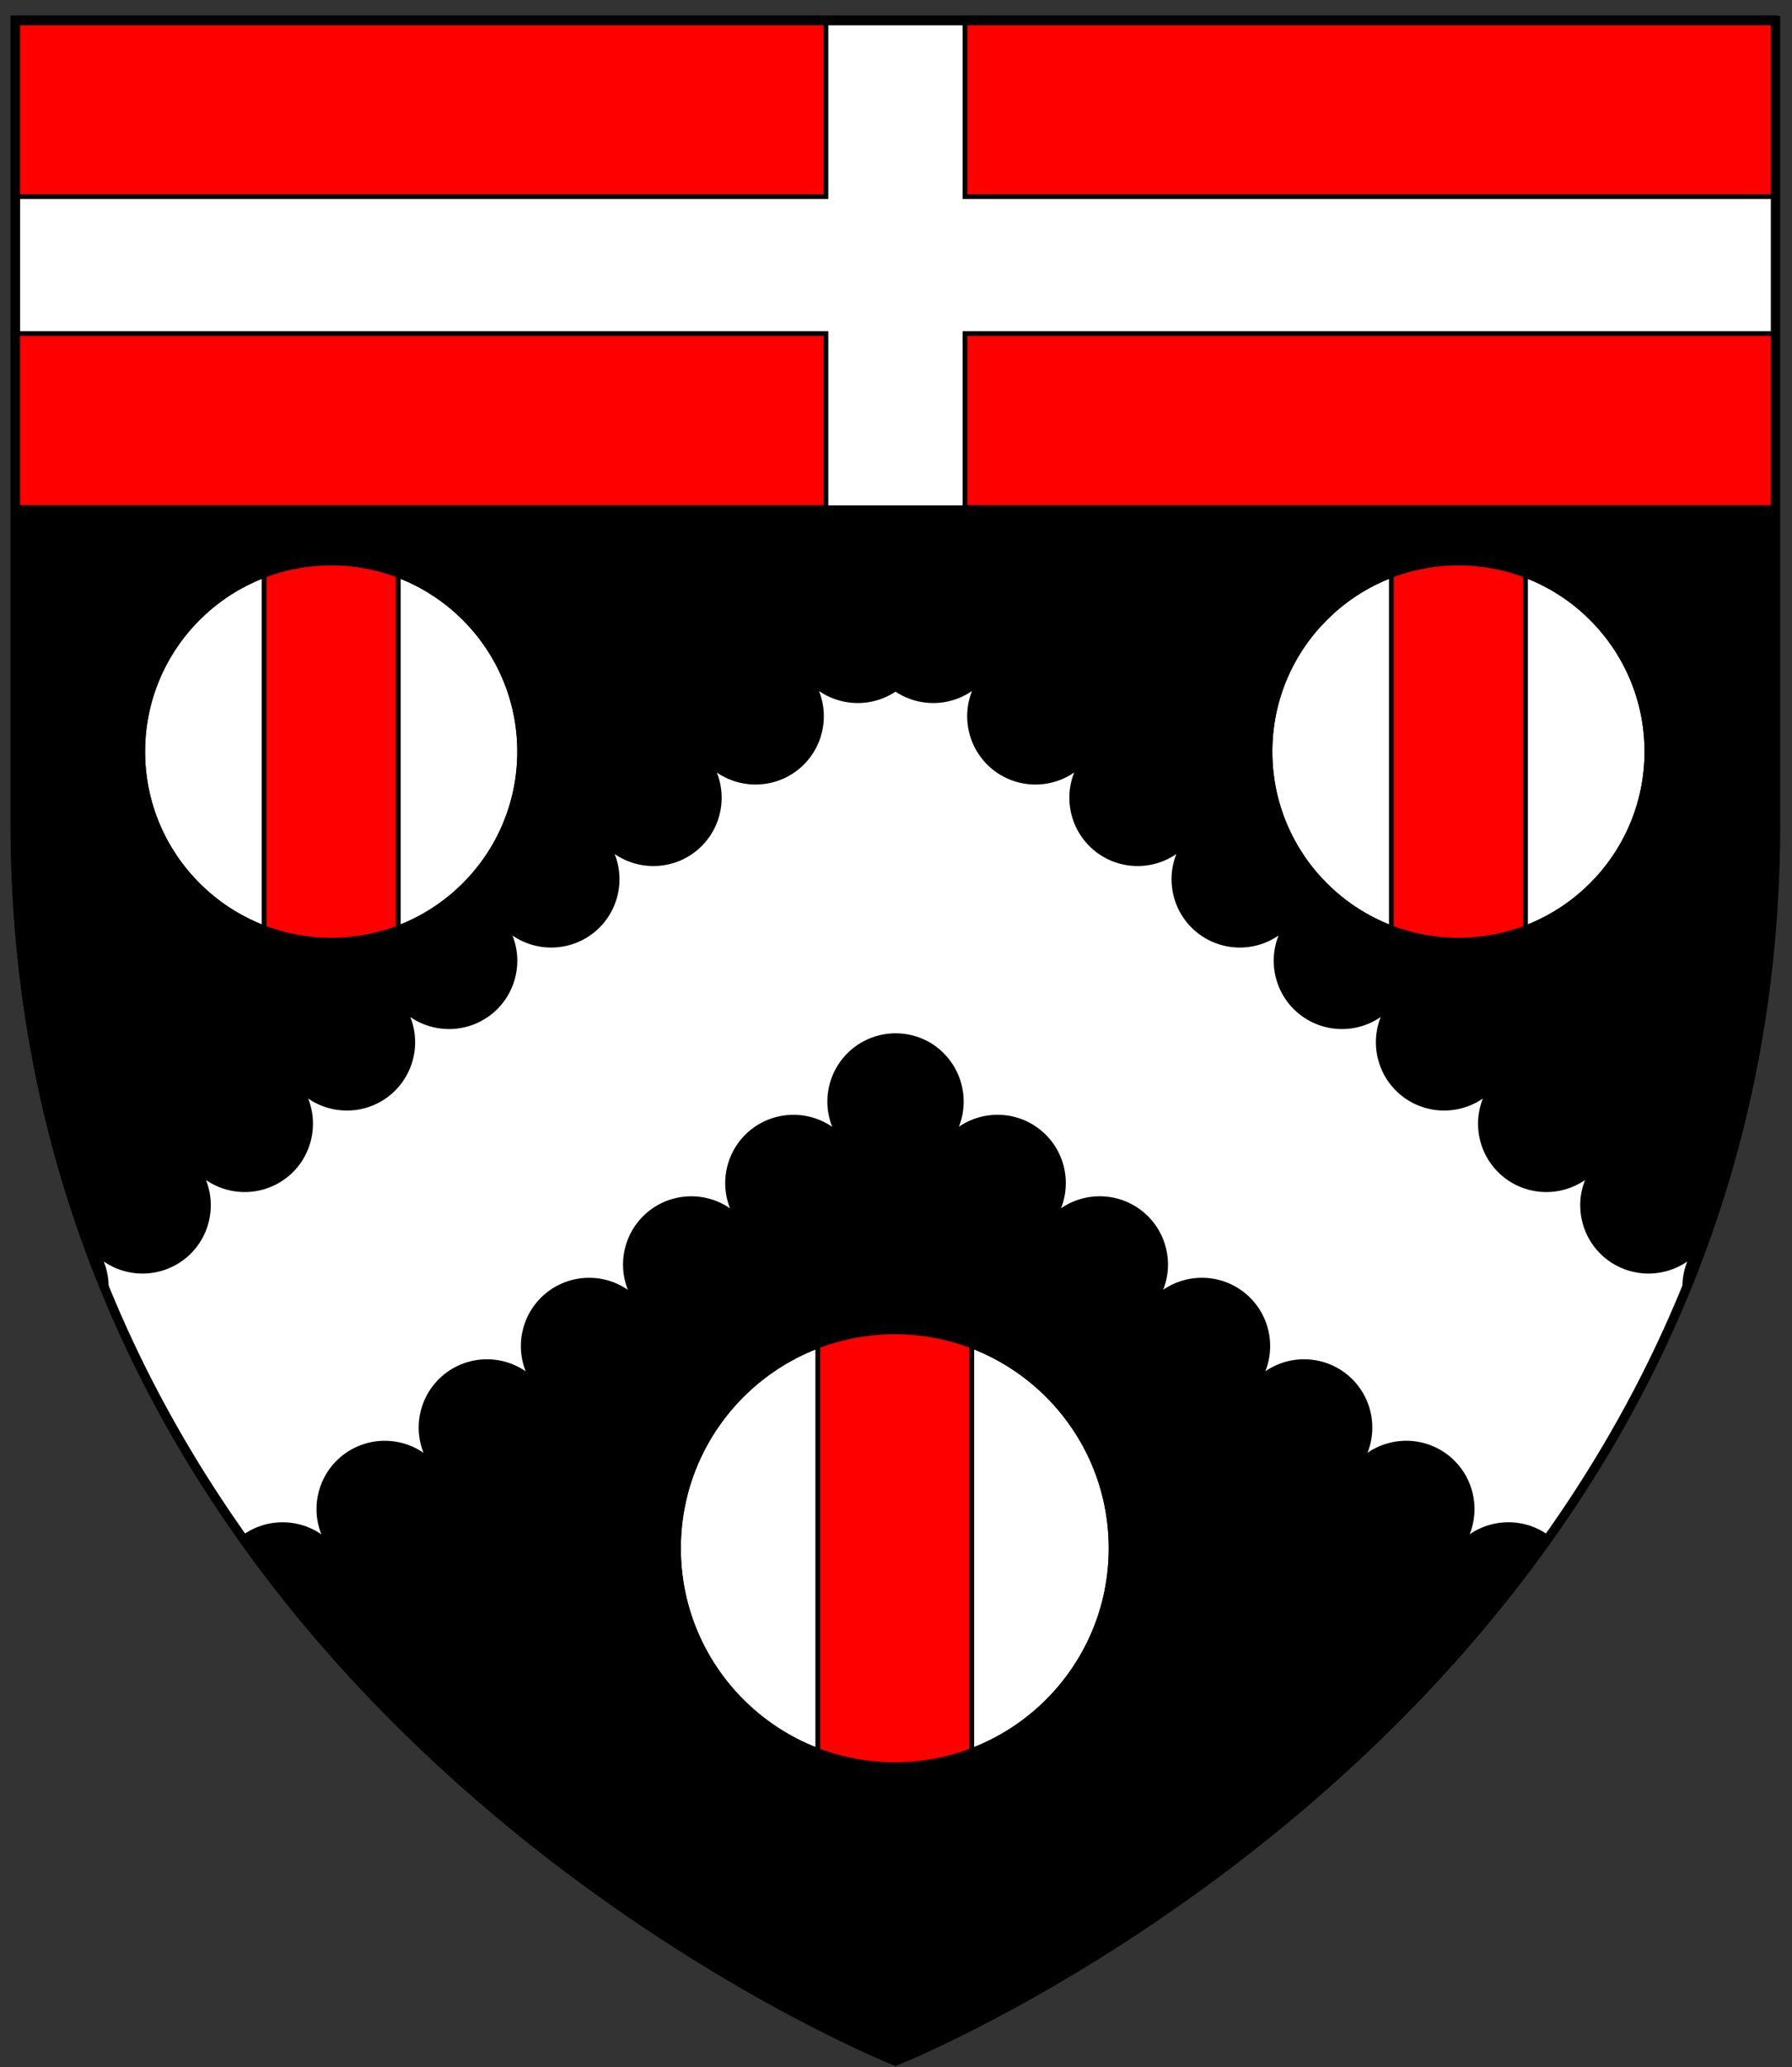
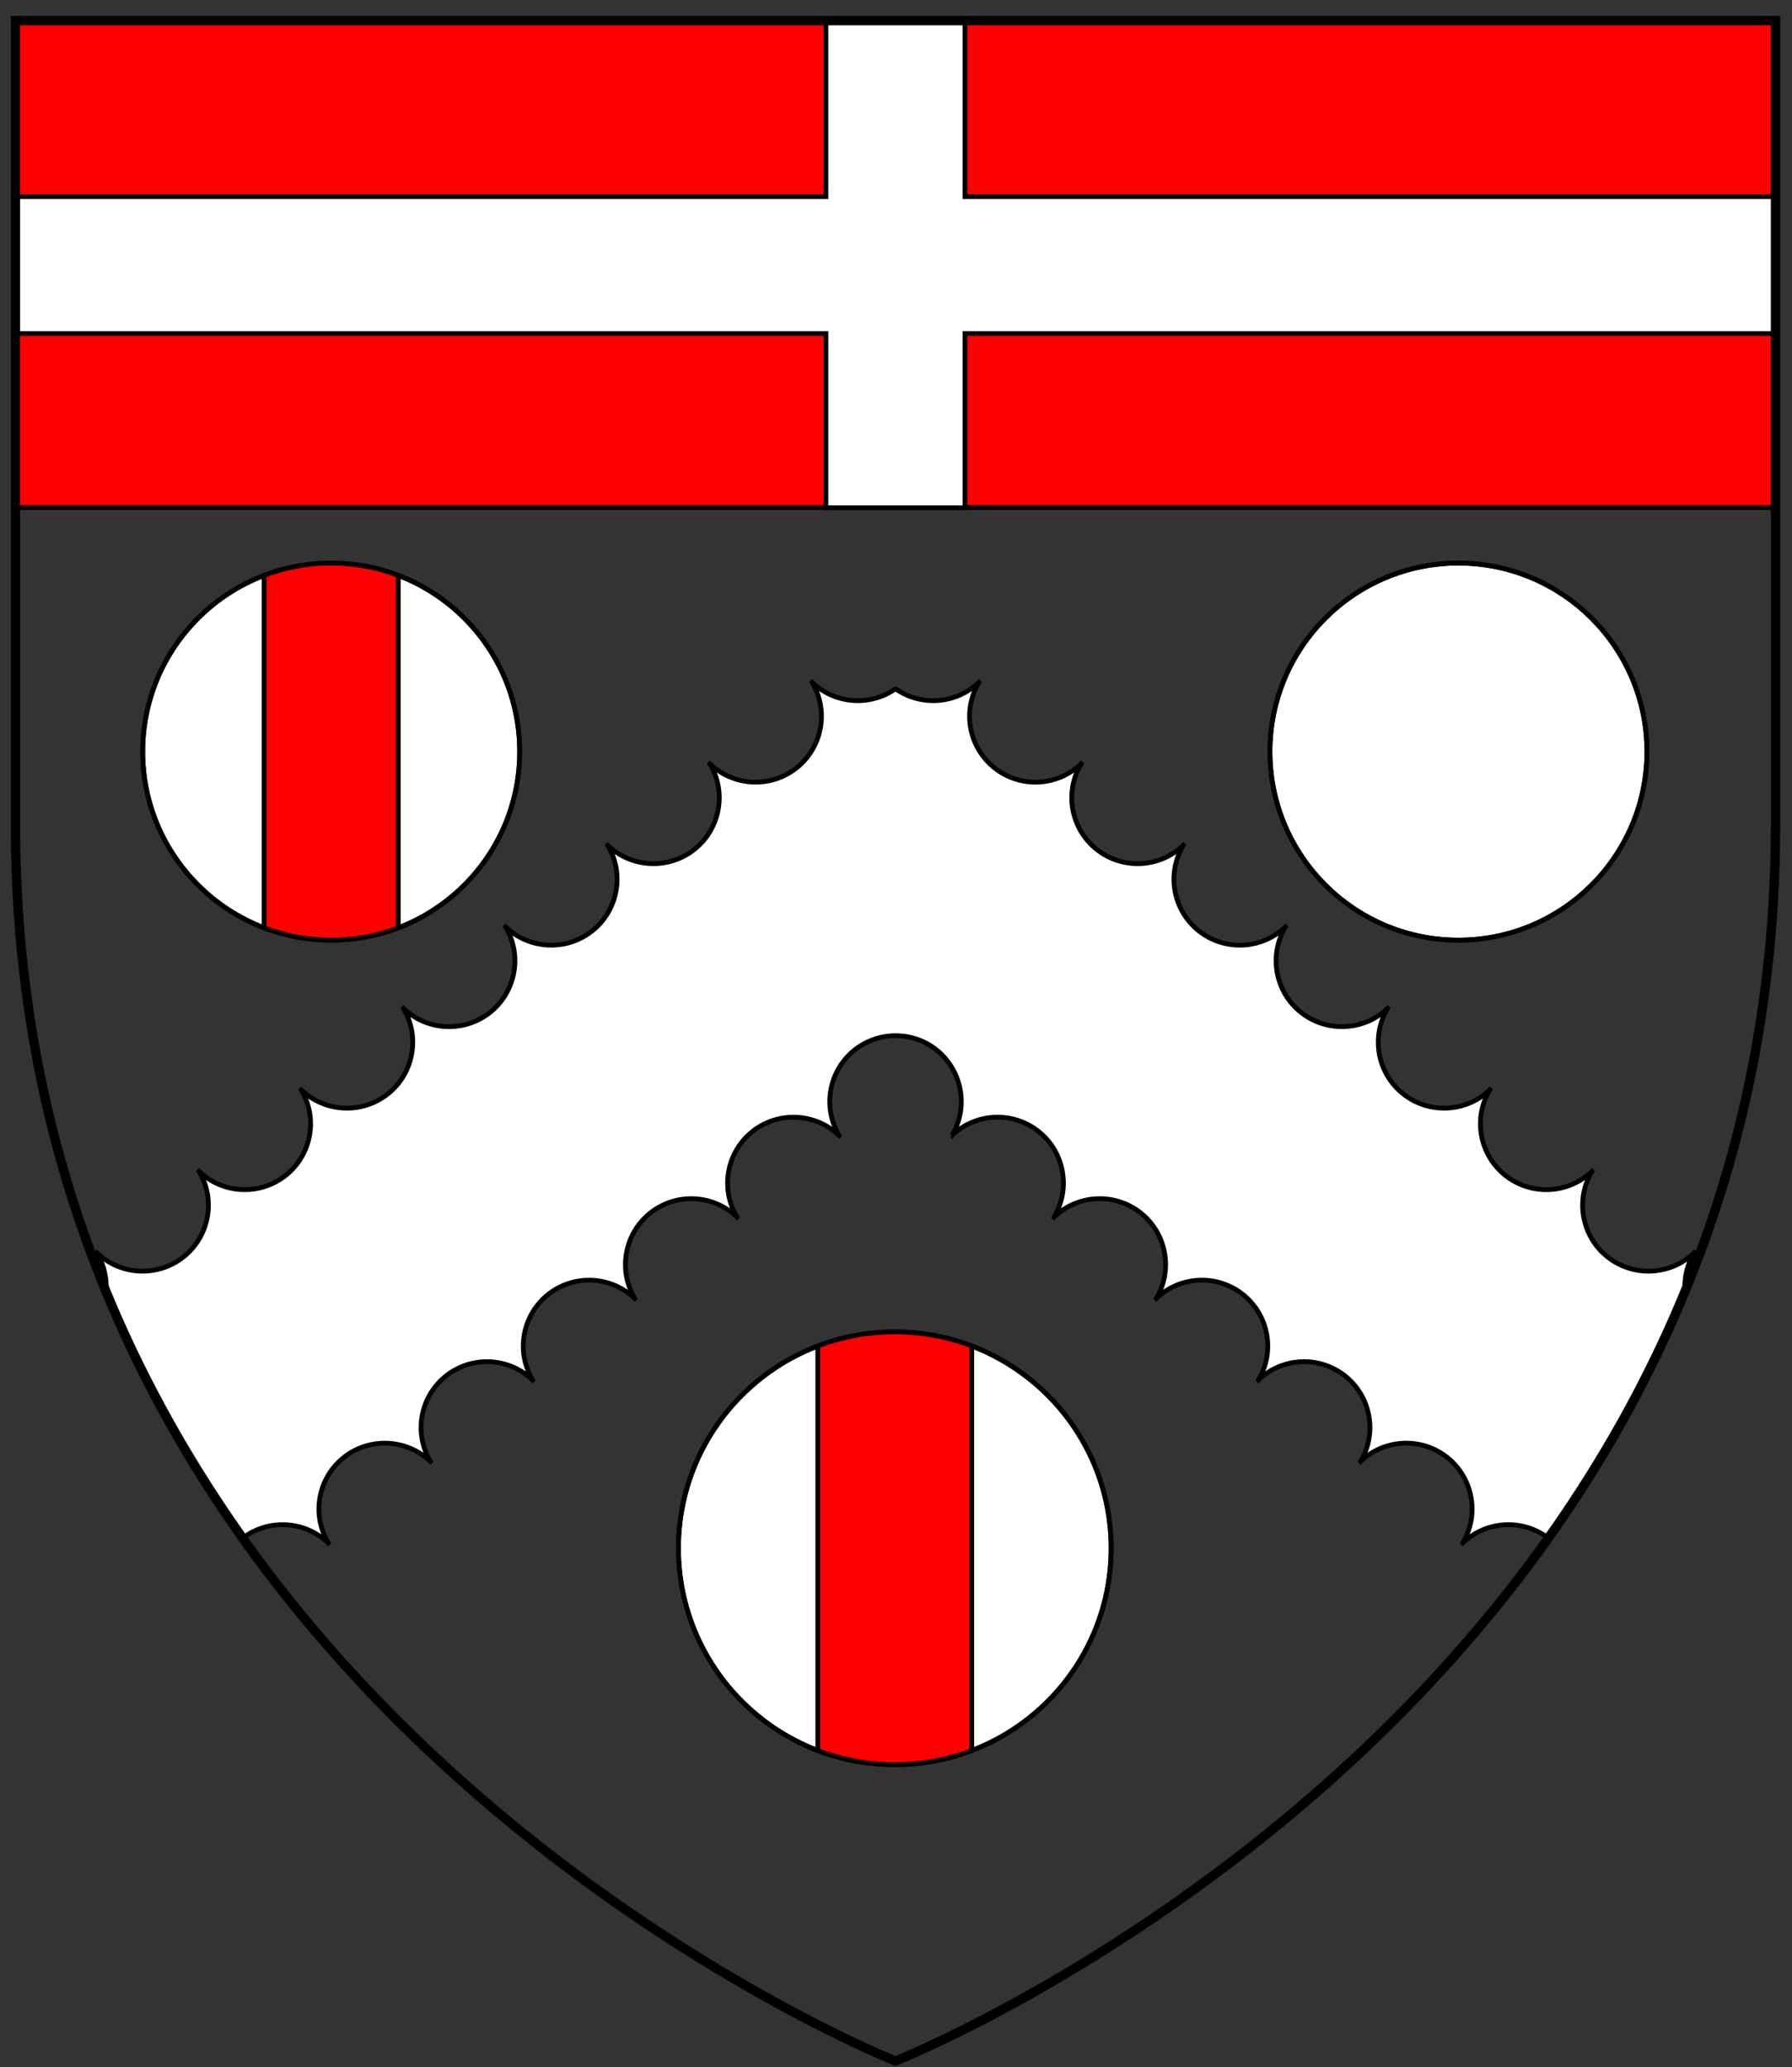
<svg xmlns="http://www.w3.org/2000/svg" xmlns:ns1="http://www.inkscape.org/namespaces/inkscape" xmlns:ns2="http://sodipodi.sourceforge.net/DTD/sodipodi-0.dtd" width="163mm" height="188mm" viewBox="0 0 163 188" version="1.1" id="svg8" ns1:version="0.92.2 (5c3e80d, 2017-08-06)" ns2:docname="DocwraArmsInkscape.svg">
  <rect x="0" y="0" width="163" height="188" fill="#333333" stroke="none" />
  <defs id="defs2">
    <clipPath clipPathUnits="userSpaceOnUse" id="clipPath119">
-       <circle style="opacity:1;fill:none;fill-opacity:1;stroke:#000000;stroke-width:0.5;stroke-miterlimit:4;stroke-dasharray:none;stroke-opacity:1" id="circle121" cx="-170.467" cy="118.217" r="48.759" transform="rotate(-90)" />
-     </clipPath>
+       </clipPath>
    <clipPath clipPathUnits="userSpaceOnUse" id="clipPath119-8">
      <circle style="opacity:1;fill:none;fill-opacity:1;stroke:#000000;stroke-width:0.5;stroke-miterlimit:4;stroke-dasharray:none;stroke-opacity:1" id="circle121-4" cx="-170.467" cy="118.217" r="48.759" transform="rotate(-90)" />
    </clipPath>
    <clipPath clipPathUnits="userSpaceOnUse" id="clipPath119-8-0">
      <circle style="opacity:1;fill:none;fill-opacity:1;stroke:#000000;stroke-width:0.5;stroke-miterlimit:4;stroke-dasharray:none;stroke-opacity:1" id="circle121-4-5" cx="-170.467" cy="118.217" r="48.759" transform="rotate(-90)" />
    </clipPath>
    <clipPath clipPathUnits="userSpaceOnUse" id="clipPath119-8-0-6">
-       <circle style="opacity:1;fill:none;fill-opacity:1;stroke:#000000;stroke-width:0.5;stroke-miterlimit:4;stroke-dasharray:none;stroke-opacity:1" id="circle121-4-5-8" cx="-170.467" cy="118.217" r="48.759" transform="rotate(-90)" />
-     </clipPath>
+       </clipPath>
    <clipPath clipPathUnits="userSpaceOnUse" id="clipPath1093">
      <path style="opacity:1;fill:none;fill-opacity:1;fill-rule:nonzero;stroke:#000000;stroke-width:0.979;stroke-linecap:round;stroke-miterlimit:4;stroke-dasharray:none;stroke-opacity:1" d="M 11.811,46.3 H 196.681 v 84.407 c 0,93.188 -92.435,129.856 -92.435,129.856 0,0 -64.212,-25.472 -85.598,-87.911 -4.273,-12.476 -6.837,-26.427 -6.837,-41.945 z" id="path1095" ns1:connector-curvature="0" ns2:nodetypes="ccscssc" />
    </clipPath>
  </defs>
  <ns2:namedview id="base" pagecolor="#ffffff" bordercolor="#666666" borderopacity="1.0" ns1:pageopacity="0.0" ns1:pageshadow="2" ns1:zoom="0.67170314" ns1:cx="396.85039" ns1:cy="561.25984" ns1:document-units="mm" ns1:current-layer="layer1" showgrid="false" ns1:snap-global="false" ns1:window-width="1920" ns1:window-height="986" ns1:window-x="-11" ns1:window-y="-11" ns1:window-maximized="1" />
  <g ns1:label="Layer 1" ns1:groupmode="layer" id="layer1" transform="translate(0,-109)">
    <g id="g1116" transform="matrix(0.866,0,0,0.866,-8.822,70.784)">
      <g id="layer1-9" ns1:label="Layer 1" transform="matrix(0.326,0,0,0.326,-14.197,-2.603)" style="fill:#000000">
-         <path ns2:nodetypes="ccscssc" ns1:connector-curvature="0" id="rect8179-5" d="M 79.678,149.817 H 646.036 v 258.584 c 0,285.486 -283.178,397.82 -283.178,397.82 0,0 -196.716,-78.036 -262.234,-269.318 C 87.533,498.684 79.678,455.944 79.678,408.401 Z" style="opacity:1;fill:#000000;fill-opacity:1;fill-rule:nonzero;stroke:#000000;stroke-width:3;stroke-linecap:round;stroke-miterlimit:4;stroke-dasharray:none;stroke-opacity:1" />
-       </g>
+         </g>
      <path clip-path="url(#clipPath1093)" ns1:connector-curvature="0" id="path8911-6-0-8-6" d="m 110.169,163.368 0.002,0.002 c 2.504,-2.399 6.396,-2.578 9.11,-0.419 2.709,2.165 3.401,6 1.62,8.975 l 0.002,0.002 c 2.504,-2.399 6.396,-2.578 9.11,-0.419 2.709,2.165 3.401,6 1.619,8.975 l 0.002,0.002 c 2.504,-2.399 6.396,-2.578 9.11,-0.419 2.709,2.165 3.401,6 1.619,8.975 l 0.002,0.002 c 2.504,-2.399 6.396,-2.578 9.11,-0.419 2.709,2.165 3.401,6 1.62,8.975 l 0.002,0.002 c 2.504,-2.399 6.396,-2.578 9.11,-0.419 2.709,2.165 3.401,6 1.62,8.975 l 0.002,0.002 c 2.504,-2.399 6.396,-2.578 9.11,-0.419 2.709,2.165 3.401,6 1.62,8.975 l 0.002,0.002 c 2.504,-2.399 6.396,-2.578 9.11,-0.419 2.709,2.165 3.401,6 1.619,8.975 l 0.002,0.002 c 2.504,-2.399 6.396,-2.578 9.11,-0.419 2.709,2.165 3.401,6 1.62,8.975 l 0.002,0.002 c 2.504,-2.399 6.396,-2.578 9.11,-0.419 2.709,2.165 3.401,6 1.62,8.975 l 0.002,0.002 c 2.504,-2.399 6.396,-2.578 9.11,-0.419 2.709,2.165 3.401,6 1.62,8.975 l 0.002,0.002 c 2.504,-2.399 6.396,-2.578 9.11,-0.419 2.709,2.165 3.401,6 1.619,8.975 l 0.002,0.002 c 2.504,-2.399 6.396,-2.578 9.11,-0.419 2.709,2.165 3.401,6 1.601,8.96 2.486,-2.414 6.378,-2.593 9.092,-0.433 l -6e-5,0.006 c 2.709,2.165 3.401,5.999 1.619,8.975 l 0.002,0.002 c 2.504,-2.399 6.396,-2.578 9.11,-0.419 2.709,2.165 3.401,5.999 1.619,8.975 l 0.002,0.002 c 2.505,-2.399 6.397,-2.578 9.111,-0.418 2.709,2.165 3.401,5.999 1.619,8.975 l 0.002,0.002 c 2.505,-2.399 6.397,-2.578 9.111,-0.418 2.709,2.165 3.401,5.999 1.619,8.975 l 0.002,0.002 c 2.505,-2.399 6.397,-2.578 9.111,-0.418 2.709,2.165 3.401,5.999 1.619,8.975 l 0.002,0.002 c 2.504,-2.399 6.396,-2.578 9.11,-0.419 2.709,2.165 3.401,5.999 1.619,8.975 l 0.002,0.002 c 2.505,-2.399 6.397,-2.578 9.111,-0.418 2.709,2.165 3.401,5.999 1.619,8.975 l 0.002,0.002 c 2.505,-2.399 6.397,-2.578 9.111,-0.418 2.709,2.165 3.401,5.999 1.619,8.975 l 0.002,0.002 c 2.505,-2.399 6.397,-2.578 9.111,-0.418 2.709,2.165 3.401,5.999 1.619,8.975 l 0.002,0.002 c 2.505,-2.399 6.396,-2.578 9.11,-0.419 2.709,2.165 3.401,6 1.619,8.975 l 0.002,0.002 c 2.504,-2.399 6.396,-2.578 9.11,-0.419 2.709,2.165 3.401,5.999 1.619,8.975 l 0.002,0.002 c 2.505,-2.399 6.397,-2.578 9.111,-0.418 2.709,2.165 3.401,5.999 1.619,8.975 l 0.002,0.002 c 2.505,-2.399 6.397,-2.578 9.111,-0.419 2.709,2.165 3.401,5.999 1.619,8.975 l 0.002,0.002 c 2.505,-2.399 6.397,-2.578 9.111,-0.418 2.709,2.165 3.401,5.999 1.619,8.975 l 0.002,0.002 c 2.504,-2.399 6.396,-2.578 9.11,-0.419 2.709,2.165 3.401,5.999 1.619,8.975 l 0.002,0.002 c 2.505,-2.399 6.397,-2.578 9.111,-0.418 2.709,2.165 3.401,5.999 1.619,8.975 l 0.002,0.002 c 2.505,-2.399 6.397,-2.578 9.111,-0.418 2.709,2.165 3.401,5.999 1.619,8.975 l 0.002,0.002 c 2.505,-2.399 6.397,-2.578 9.111,-0.418 2.709,2.165 3.401,5.999 1.619,8.975 l 0.002,0.002 c 2.504,-2.399 6.396,-2.578 9.11,-0.419 2.709,2.165 3.401,6 1.619,8.975 l 0.002,0.002 c 2.504,-2.399 6.396,-2.578 9.11,-0.419 2.709,2.165 3.401,5.999 1.619,8.975 l 5.769,4.596 12.151,-15.238 12.151,-15.238 -5.769,-4.601 c -2.504,2.399 -6.396,2.578 -9.11,0.419 -2.709,-2.165 -3.401,-6 -1.619,-8.975 l -0.002,-0.002 c -2.504,2.399 -6.396,2.578 -9.11,0.419 -2.709,-2.165 -3.401,-5.999 -1.619,-8.975 l -0.002,-0.002 c -2.504,2.399 -6.396,2.578 -9.11,0.419 -2.709,-2.165 -3.401,-6 -1.62,-8.975 l -0.002,-0.002 c -2.504,2.399 -6.396,2.578 -9.11,0.419 -2.709,-2.165 -3.401,-6 -1.62,-8.975 l -0.002,-0.002 c -2.504,2.399 -6.396,2.578 -9.11,0.419 -2.709,-2.165 -3.401,-6 -1.62,-8.975 l -0.002,-0.002 c -2.504,2.399 -6.396,2.578 -9.11,0.419 -2.709,-2.165 -3.401,-6 -1.619,-8.975 l -0.002,-0.002 c -2.504,2.399 -6.396,2.578 -9.11,0.419 -2.709,-2.165 -3.401,-6 -1.62,-8.975 l -0.002,-0.002 c -2.504,2.399 -6.396,2.578 -9.11,0.419 -2.709,-2.165 -3.401,-6 -1.62,-8.975 l -0.002,-0.002 c -2.504,2.399 -6.396,2.578 -9.11,0.419 -2.709,-2.165 -3.401,-6 -1.62,-8.975 l -0.002,-0.002 c -2.504,2.399 -6.396,2.578 -9.11,0.419 -2.709,-2.165 -3.401,-5.999 -1.619,-8.975 l -0.002,-0.002 c -2.504,2.399 -6.396,2.578 -9.11,0.419 -2.709,-2.165 -3.401,-6 -1.619,-8.975 l -0.002,-0.002 c -2.504,2.399 -6.396,2.578 -9.11,0.419 -2.709,-2.165 -3.401,-6 -1.62,-8.975 l -0.002,-0.002 c -2.504,2.399 -6.396,2.578 -9.11,0.419 -2.709,-2.165 -3.401,-6 -1.62,-8.975 l -0.002,-0.002 c -2.504,2.399 -6.396,2.578 -9.11,0.419 -2.709,-2.165 -3.401,-6 -1.62,-8.975 l -0.002,-0.002 c -2.504,2.399 -6.396,2.578 -9.11,0.419 -2.709,-2.165 -3.401,-5.999 -1.619,-8.975 l -0.002,-0.002 c -2.504,2.399 -6.396,2.578 -9.11,0.419 -2.709,-2.165 -3.401,-6 -1.62,-8.975 l -0.002,-0.002 c -2.504,2.399 -6.396,2.578 -9.11,0.419 -2.709,-2.165 -3.401,-6 -1.62,-8.975 l -0.002,-0.002 c -2.504,2.399 -6.396,2.578 -9.11,0.419 -2.709,-2.165 -3.401,-6 -1.62,-8.975 l -0.002,-0.002 c -2.504,2.399 -6.396,2.578 -9.11,0.419 -2.709,-2.165 -3.401,-6 -1.619,-8.975 l -0.002,-0.002 c -2.504,2.399 -6.396,2.578 -9.11,0.419 -2.709,-2.165 -3.401,-6 -1.601,-8.96 -2.486,2.414 -6.378,2.593 -9.092,0.434 -2.709,-2.165 -3.401,-6 -1.619,-8.975 l -0.002,-0.002 c -2.504,2.399 -6.396,2.578 -9.11,0.419 -2.709,-2.165 -3.401,-5.999 -1.619,-8.975 l -0.002,-0.002 c -2.505,2.399 -6.397,2.578 -9.111,0.418 -2.709,-2.165 -3.401,-5.999 -1.619,-8.975 l -0.002,-0.002 c -2.505,2.399 -6.397,2.578 -9.111,0.418 -2.709,-2.165 -3.4,-5.999 -1.619,-8.975 l -0.002,-0.002 c -2.505,2.399 -6.397,2.578 -9.111,0.418 -2.709,-2.165 -3.401,-5.999 -1.619,-8.975 l -0.002,-0.002 c -2.505,2.399 -6.396,2.578 -9.11,0.419 -2.709,-2.165 -3.401,-5.999 -1.619,-8.975 l -0.002,-0.002 c -2.505,2.399 -6.397,2.578 -9.111,0.418 -2.709,-2.165 -3.401,-5.999 -1.619,-8.975 l -0.002,-0.002 c -2.505,2.399 -6.397,2.578 -9.111,0.418 -2.709,-2.165 -3.401,-5.999 -1.619,-8.975 l -0.002,-0.002 c -2.505,2.399 -6.397,2.578 -9.111,0.418 -2.709,-2.165 -3.401,-5.999 -1.619,-8.975 l -0.002,-0.002 c -2.504,2.399 -6.396,2.578 -9.11,0.419 -2.709,-2.165 -3.401,-6 -1.619,-8.975 l -0.002,-0.002 c -2.504,2.399 -6.396,2.578 -9.11,0.419 -2.709,-2.165 -3.401,-5.999 -1.619,-8.975 l -0.002,-0.002 c -2.505,2.399 -6.397,2.578 -9.111,0.418 -2.709,-2.165 -3.401,-5.999 -1.619,-8.975 l -0.002,-0.002 c -2.505,2.399 -6.397,2.578 -9.111,0.418 -2.709,-2.165 -3.401,-5.999 -1.619,-8.975 l -0.002,-0.002 c -2.505,2.399 -6.397,2.578 -9.111,0.418 -2.709,-2.165 -3.401,-5.999 -1.619,-8.975 l -0.002,-0.002 c -1.252,1.199 -2.851,1.844 -4.477,1.919 -0.813,0.037 -1.632,-0.068 -2.417,-0.317 -0.393,-0.125 -0.777,-0.285 -1.148,-0.483 -0.186,-0.099 -0.368,-0.206 -0.546,-0.323 -0.045,-0.029 -0.089,-0.059 -0.133,-0.089 -0.011,-0.008 -0.022,-0.015 -0.04,-0.023 -0.018,0.008 -0.029,0.015 -0.04,0.023 -0.044,0.03 -0.088,0.06 -0.133,0.089 -0.178,0.117 -0.36,0.224 -0.546,0.323 -0.371,0.197 -0.755,0.358 -1.148,0.483 -0.786,0.249 -1.605,0.354 -2.417,0.317 -1.625,-0.075 -3.224,-0.719 -4.477,-1.919 l -0.002,0.002 c 1.781,2.975 1.09,6.809 -1.619,8.975 -2.714,2.159 -6.606,1.981 -9.111,-0.418 l -0.002,0.002 c 1.781,2.975 1.09,6.809 -1.619,8.975 -2.714,2.159 -6.606,1.981 -9.111,-0.418 l -0.002,0.002 c 1.781,2.975 1.09,6.809 -1.619,8.975 -2.714,2.159 -6.606,1.981 -9.111,-0.418 l -0.002,0.002 c 1.781,2.975 1.09,6.809 -1.619,8.975 -2.714,2.159 -6.606,1.98 -9.11,-0.419 l -0.002,0.002 c 1.781,2.976 1.09,6.81 -1.619,8.975 -2.714,2.159 -6.606,1.98 -9.11,-0.419 l -0.002,0.002 c 1.781,2.975 1.09,6.809 -1.619,8.975 -2.714,2.159 -6.606,1.98 -9.111,-0.418 l -0.002,0.002 c 1.781,2.975 1.09,6.809 -1.619,8.975 -2.714,2.159 -6.606,1.981 -9.111,-0.418 l -0.002,0.002 c 1.781,2.975 1.09,6.809 -1.619,8.975 -2.714,2.159 -6.606,1.981 -9.111,-0.418 l -0.002,0.002 c 1.781,2.975 1.09,6.809 -1.619,8.975 -2.714,2.159 -6.606,1.98 -9.11,-0.419 l -0.002,0.002 c 1.781,2.975 1.09,6.81 -1.619,8.975 -2.714,2.159 -6.606,1.98 -9.111,-0.418 l -0.002,0.002 c 1.781,2.976 1.09,6.809 -1.619,8.975 -2.714,2.159 -6.606,1.981 -9.111,-0.418 l -0.002,0.002 c 1.781,2.975 1.09,6.809 -1.619,8.975 -2.714,2.159 -6.606,1.98 -9.111,-0.418 l -0.002,0.002 c 1.781,2.975 1.09,6.81 -1.619,8.975 -2.714,2.159 -6.606,1.98 -9.11,-0.419 l -0.002,0.002 c 1.781,2.976 1.09,6.81 -1.619,8.975 -2.714,2.159 -6.606,1.98 -9.092,-0.434 1.8,2.961 1.108,6.795 -1.601,8.96 -2.714,2.159 -6.606,1.98 -9.11,-0.419 l -0.002,0.002 c 1.781,2.976 1.09,6.81 -1.619,8.975 -2.714,2.159 -6.606,1.98 -9.11,-0.419 l -0.002,0.002 c 1.781,2.976 1.089,6.81 -1.62,8.975 -2.714,2.159 -6.606,1.98 -9.11,-0.419 l -0.002,0.002 c 1.781,2.976 1.089,6.81 -1.62,8.975 -2.714,2.159 -6.606,1.98 -9.11,-0.419 l -0.002,0.002 c 1.781,2.976 1.089,6.81 -1.62,8.975 -2.714,2.159 -6.606,1.98 -9.11,-0.419 l -0.002,0.002 c 1.781,2.976 1.09,6.81 -1.619,8.975 -2.714,2.159 -6.606,1.98 -9.11,-0.419 l -0.002,0.002 c 1.781,2.976 1.089,6.81 -1.62,8.975 -2.714,2.159 -6.606,1.98 -9.11,-0.419 l -0.002,0.002 c 1.781,2.976 1.089,6.81 -1.62,8.975 -2.714,2.159 -6.606,1.98 -9.11,-0.419 l -0.002,0.002 c 1.781,2.976 1.089,6.81 -1.62,8.975 -2.714,2.159 -6.606,1.98 -9.11,-0.419 l -0.002,0.002 c 1.781,2.976 1.09,6.81 -1.619,8.975 -2.714,2.159 -6.606,1.98 -9.11,-0.419 l -0.002,0.002 c 1.781,2.976 1.09,6.81 -1.619,8.975 -2.714,2.159 -6.606,1.98 -9.11,-0.419 l -0.002,0.002 c 1.781,2.976 1.089,6.81 -1.62,8.975 -2.714,2.159 -6.606,1.98 -9.11,-0.419 l -0.002,0.002 c 1.781,2.976 1.089,6.81 -1.62,8.975 -2.714,2.159 -6.606,1.98 -9.11,-0.419 l -0.002,0.002 c 1.781,2.976 1.089,6.81 -1.62,8.975 -2.714,2.159 -6.606,1.98 -9.11,-0.419 l -0.002,0.002 c 1.781,2.976 1.09,6.81 -1.619,8.975 -2.714,2.159 -6.606,1.98 -9.11,-0.419 l -0.002,0.002 c 1.781,2.976 1.089,6.81 -1.62,8.975 -2.714,2.159 -6.606,1.98 -9.11,-0.419 l -0.002,0.002 c 1.781,2.976 1.089,6.81 -1.62,8.975 -2.714,2.159 -6.606,1.98 -9.11,-0.419 l -0.002,0.002 c 1.781,2.976 1.089,6.81 -1.62,8.975 -2.714,2.159 -6.606,1.98 -9.11,-0.419 l -0.002,0.002 c 1.781,2.976 1.09,6.81 -1.619,8.975 -2.714,2.159 -6.606,1.98 -9.11,-0.419 l -0.002,0.002 c 1.781,2.976 1.09,6.81 -1.619,8.975 -2.714,2.159 -6.606,1.98 -9.11,-0.419 l -5.769,4.601 12.151,15.238 12.151,15.238 5.769,-4.597 c -1.781,-2.975 -1.09,-6.809 1.619,-8.975 2.714,-2.159 6.606,-1.98 9.11,0.419 l 0.002,-0.002 c -1.781,-2.976 -1.09,-6.81 1.619,-8.975 2.714,-2.159 6.606,-1.98 9.11,0.419 l 0.002,-0.002 c -1.781,-2.975 -1.09,-6.809 1.619,-8.975 2.714,-2.159 6.606,-1.98 9.111,0.418 l 0.002,-0.002 c -1.781,-2.975 -1.09,-6.81 1.619,-8.975 2.714,-2.159 6.606,-1.981 9.111,0.418 l 0.002,-0.002 c -1.781,-2.975 -1.09,-6.809 1.619,-8.975 2.714,-2.159 6.606,-1.981 9.111,0.418 l 0.002,-0.002 c -1.781,-2.975 -1.09,-6.809 1.619,-8.975 2.714,-2.159 6.606,-1.98 9.11,0.419 l 0.002,-0.002 c -1.781,-2.975 -1.09,-6.809 1.619,-8.975 2.714,-2.159 6.606,-1.98 9.111,0.418 l 0.002,-0.002 c -1.781,-2.975 -1.09,-6.809 1.619,-8.975 2.714,-2.159 6.606,-1.98 9.111,0.419 l 0.002,-0.002 c -1.781,-2.975 -1.09,-6.809 1.619,-8.975 2.714,-2.159 6.606,-1.981 9.111,0.418 l 0.002,-0.002 c -1.781,-2.975 -1.09,-6.81 1.619,-8.975 2.714,-2.159 6.606,-1.98 9.11,0.419 l 0.002,-0.002 c -1.781,-2.976 -1.09,-6.81 1.619,-8.975 2.714,-2.159 6.606,-1.98 9.11,0.419 l 0.002,-0.002 c -1.781,-2.976 -1.09,-6.81 1.619,-8.975 2.714,-2.159 6.606,-1.98 9.111,0.419 l 0.002,-0.002 c -1.781,-2.975 -1.09,-6.809 1.619,-8.975 2.714,-2.159 6.606,-1.981 9.111,0.418 l 0.002,-0.002 c -1.781,-2.975 -1.09,-6.809 1.619,-8.975 2.714,-2.159 6.606,-1.98 9.111,0.418 l 0.002,-0.002 c -1.781,-2.975 -1.09,-6.809 1.619,-8.975 2.714,-2.159 6.606,-1.98 9.11,0.419 l 0.002,-0.002 c -1.781,-2.975 -1.09,-6.809 1.619,-8.975 2.714,-2.159 6.606,-1.981 9.111,0.418 l 0.002,-0.002 c -1.781,-2.976 -1.09,-6.809 1.619,-8.975 2.714,-2.159 6.606,-1.981 9.111,0.418 l 0.002,-0.002 c -1.781,-2.975 -1.09,-6.809 1.619,-8.975 2.714,-2.159 6.606,-1.981 9.111,0.418 l 0.002,-0.002 c -1.781,-2.975 -1.09,-6.809 1.619,-8.975 2.714,-2.159 6.606,-1.98 9.11,0.419 l 0.002,-0.002 c -1.781,-2.976 -1.09,-6.81 1.619,-8.975 l -4.1e-4,-0.004 c 2.714,-2.159 6.606,-1.98 9.092,0.433 -1.8,-2.961 -1.108,-6.795 1.601,-8.96 2.714,-2.159 6.606,-1.98 9.11,0.419 l 0.002,-0.002 c -1.781,-2.976 -1.09,-6.81 1.619,-8.975 2.714,-2.159 6.606,-1.98 9.11,0.419 l 0.002,-0.002 c -1.781,-2.976 -1.09,-6.81 1.62,-8.975 2.714,-2.159 6.606,-1.98 9.11,0.419 l 0.002,-0.002 c -1.781,-2.976 -1.09,-6.81 1.62,-8.975 2.714,-2.159 6.606,-1.98 9.11,0.419 l 0.002,-0.002 c -1.781,-2.976 -1.09,-6.81 1.62,-8.975 2.714,-2.159 6.606,-1.98 9.11,0.419 l 0.002,-0.002 c -1.781,-2.976 -1.09,-6.81 1.619,-8.975 2.714,-2.159 6.606,-1.98 9.11,0.419 l 0.002,-0.002 c -1.781,-2.976 -1.09,-6.81 1.62,-8.975 2.714,-2.159 6.606,-1.98 9.11,0.419 l 0.002,-0.002 c -1.781,-2.976 -1.09,-6.81 1.62,-8.975 2.714,-2.159 6.606,-1.98 9.11,0.419 l 0.002,-0.002 c -1.781,-2.976 -1.09,-6.81 1.62,-8.975 2.714,-2.159 6.606,-1.98 9.11,0.419 l 0.002,-0.002 c -1.781,-2.976 -1.09,-6.81 1.619,-8.975 2.714,-2.159 6.606,-1.98 9.11,0.419 l 0.002,-0.002 c -1.781,-2.976 -1.09,-6.81 1.619,-8.975 2.714,-2.159 6.606,-1.98 9.11,0.419 l 0.002,-0.002 c -1.781,-2.976 -1.09,-6.81 1.62,-8.975 2.714,-2.159 6.606,-1.98 9.11,0.419 l 0.002,-0.002 c -1.781,-2.976 -1.09,-6.81 1.62,-8.975 1.357,-1.079 3.008,-1.574 4.634,-1.5 0.813,0.037 1.619,0.217 2.378,0.538 0.38,0.16 0.748,0.356 1.099,0.586 0.176,0.115 0.347,0.239 0.505,0.374 2.7,2.168 3.392,6.002 1.611,8.978 z" style="fill:#ffffff;fill-rule:evenodd;stroke:#000000;stroke-width:0.5;stroke-linecap:butt;stroke-linejoin:miter;stroke-miterlimit:4;stroke-dasharray:none;stroke-opacity:1" ns2:nodetypes="ccccccccccccccccccccccccccccccccccccccccccccccccccccccccccccccccccccccccccccccccccccccccccccccccccccccccccccccccccccccccccccccccccccccccccccccccccccccccccccccccccccccccccccccccccccccccccccccccccccccccccssssscssssscccccccccccccccccccccccccccccccccccccccccccccccccccccccccccccccccccccccccccccccccccccccccccccccccccccccccccccccccccccccccccccccccccccccccccccccccccccccccccccccccccccccccccccccccccccccccccccccccccccccccccssscc" />
      <rect y="46.502" x="12.016" height="50.926" width="184.451" id="rect39" style="opacity:1;fill:#ff0000;fill-opacity:1;stroke:#000000;stroke-width:0.501;stroke-miterlimit:4;stroke-dasharray:none;stroke-opacity:1" />
      <path ns1:connector-curvature="0" id="rect61" d="M 96.938,46.5 V 64.779 H 12.026 V 79.151 H 96.938 V 97.45 H 111.542 V 79.151 h 84.924 V 64.779 H 111.542 V 46.5 Z" style="opacity:1;fill:#ffffff;fill-opacity:1;stroke:#000000;stroke-width:0.498;stroke-miterlimit:4;stroke-dasharray:none;stroke-opacity:1" />
      <g style="stroke-width:1.074;stroke-miterlimit:4;stroke-dasharray:none" id="g141-7" transform="matrix(0.466,0,0,0.466,183.608,151.626)">
        <circle style="opacity:1;fill:#ffffff;fill-opacity:1;stroke:#000000;stroke-width:1.074;stroke-miterlimit:4;stroke-dasharray:none;stroke-opacity:1" id="path78-6" cx="-170.467" cy="118.217" r="48.759" />
        <rect style="opacity:1;fill:#ff0000;fill-opacity:1;stroke:#000000;stroke-width:1.074;stroke-miterlimit:4;stroke-dasharray:none;stroke-opacity:1" id="rect61-7-7-8" width="101.986" height="34.706" x="67.224" y="153.114" transform="rotate(90)" clip-path="url(#clipPath119-8)" />
        <circle style="opacity:1;fill:none;fill-opacity:1;stroke:#000000;stroke-width:1.074;stroke-miterlimit:4;stroke-dasharray:none;stroke-opacity:1" id="path78-9-3" cx="-170.467" cy="118.217" r="48.759" />
      </g>
      <g transform="translate(-0.657)" id="g1060">
        <g transform="matrix(0.406,0,0,0.406,114.84,75.062)" id="g141-7-1" style="stroke-width:1.233;stroke-miterlimit:4;stroke-dasharray:none">
          <circle r="48.759" cy="118.217" cx="-170.467" id="path78-6-3" style="opacity:1;fill:#ffffff;fill-opacity:1;stroke:#000000;stroke-width:1.233;stroke-miterlimit:4;stroke-dasharray:none;stroke-opacity:1" />
          <rect clip-path="url(#clipPath119-8-0)" transform="rotate(90)" y="153.114" x="67.224" height="34.706" width="101.986" id="rect61-7-7-8-6" style="opacity:1;fill:#ff0000;fill-opacity:1;stroke:#000000;stroke-width:1.233;stroke-miterlimit:4;stroke-dasharray:none;stroke-opacity:1" />
          <circle r="48.759" cy="118.217" cx="-170.467" id="path78-9-3-0" style="opacity:1;fill:none;fill-opacity:1;stroke:#000000;stroke-width:1.233;stroke-miterlimit:4;stroke-dasharray:none;stroke-opacity:1" />
        </g>
        <g transform="matrix(0.406,0,0,0.406,233.24,75.062)" id="g141-7-1-0" style="stroke-width:1.233;stroke-miterlimit:4;stroke-dasharray:none">
          <circle r="48.759" cy="118.217" cx="-170.467" id="path78-6-3-9" style="opacity:1;fill:#ffffff;fill-opacity:1;stroke:#000000;stroke-width:1.233;stroke-miterlimit:4;stroke-dasharray:none;stroke-opacity:1" />
          <rect clip-path="url(#clipPath119-8-0-6)" transform="rotate(90)" y="153.114" x="67.224" height="34.706" width="101.986" id="rect61-7-7-8-6-8" style="opacity:1;fill:#ff0000;fill-opacity:1;stroke:#000000;stroke-width:1.233;stroke-miterlimit:4;stroke-dasharray:none;stroke-opacity:1" />
          <circle r="48.759" cy="118.217" cx="-170.467" id="path78-9-3-0-9" style="opacity:1;fill:none;fill-opacity:1;stroke:#000000;stroke-width:1.233;stroke-miterlimit:4;stroke-dasharray:none;stroke-opacity:1" />
        </g>
      </g>
      <path ns2:nodetypes="ccscssc" ns1:connector-curvature="0" id="rect8179-5-8" d="M 11.811,46.3 H 196.681 v 84.407 c 0,93.188 -92.435,129.856 -92.435,129.856 0,0 -64.212,-25.472 -85.598,-87.911 -4.273,-12.476 -6.837,-26.427 -6.837,-41.945 z" style="opacity:1;fill:none;fill-opacity:1;fill-rule:nonzero;stroke:#000000;stroke-width:0.979;stroke-linecap:round;stroke-miterlimit:4;stroke-dasharray:none;stroke-opacity:1" />
    </g>
  </g>
</svg>